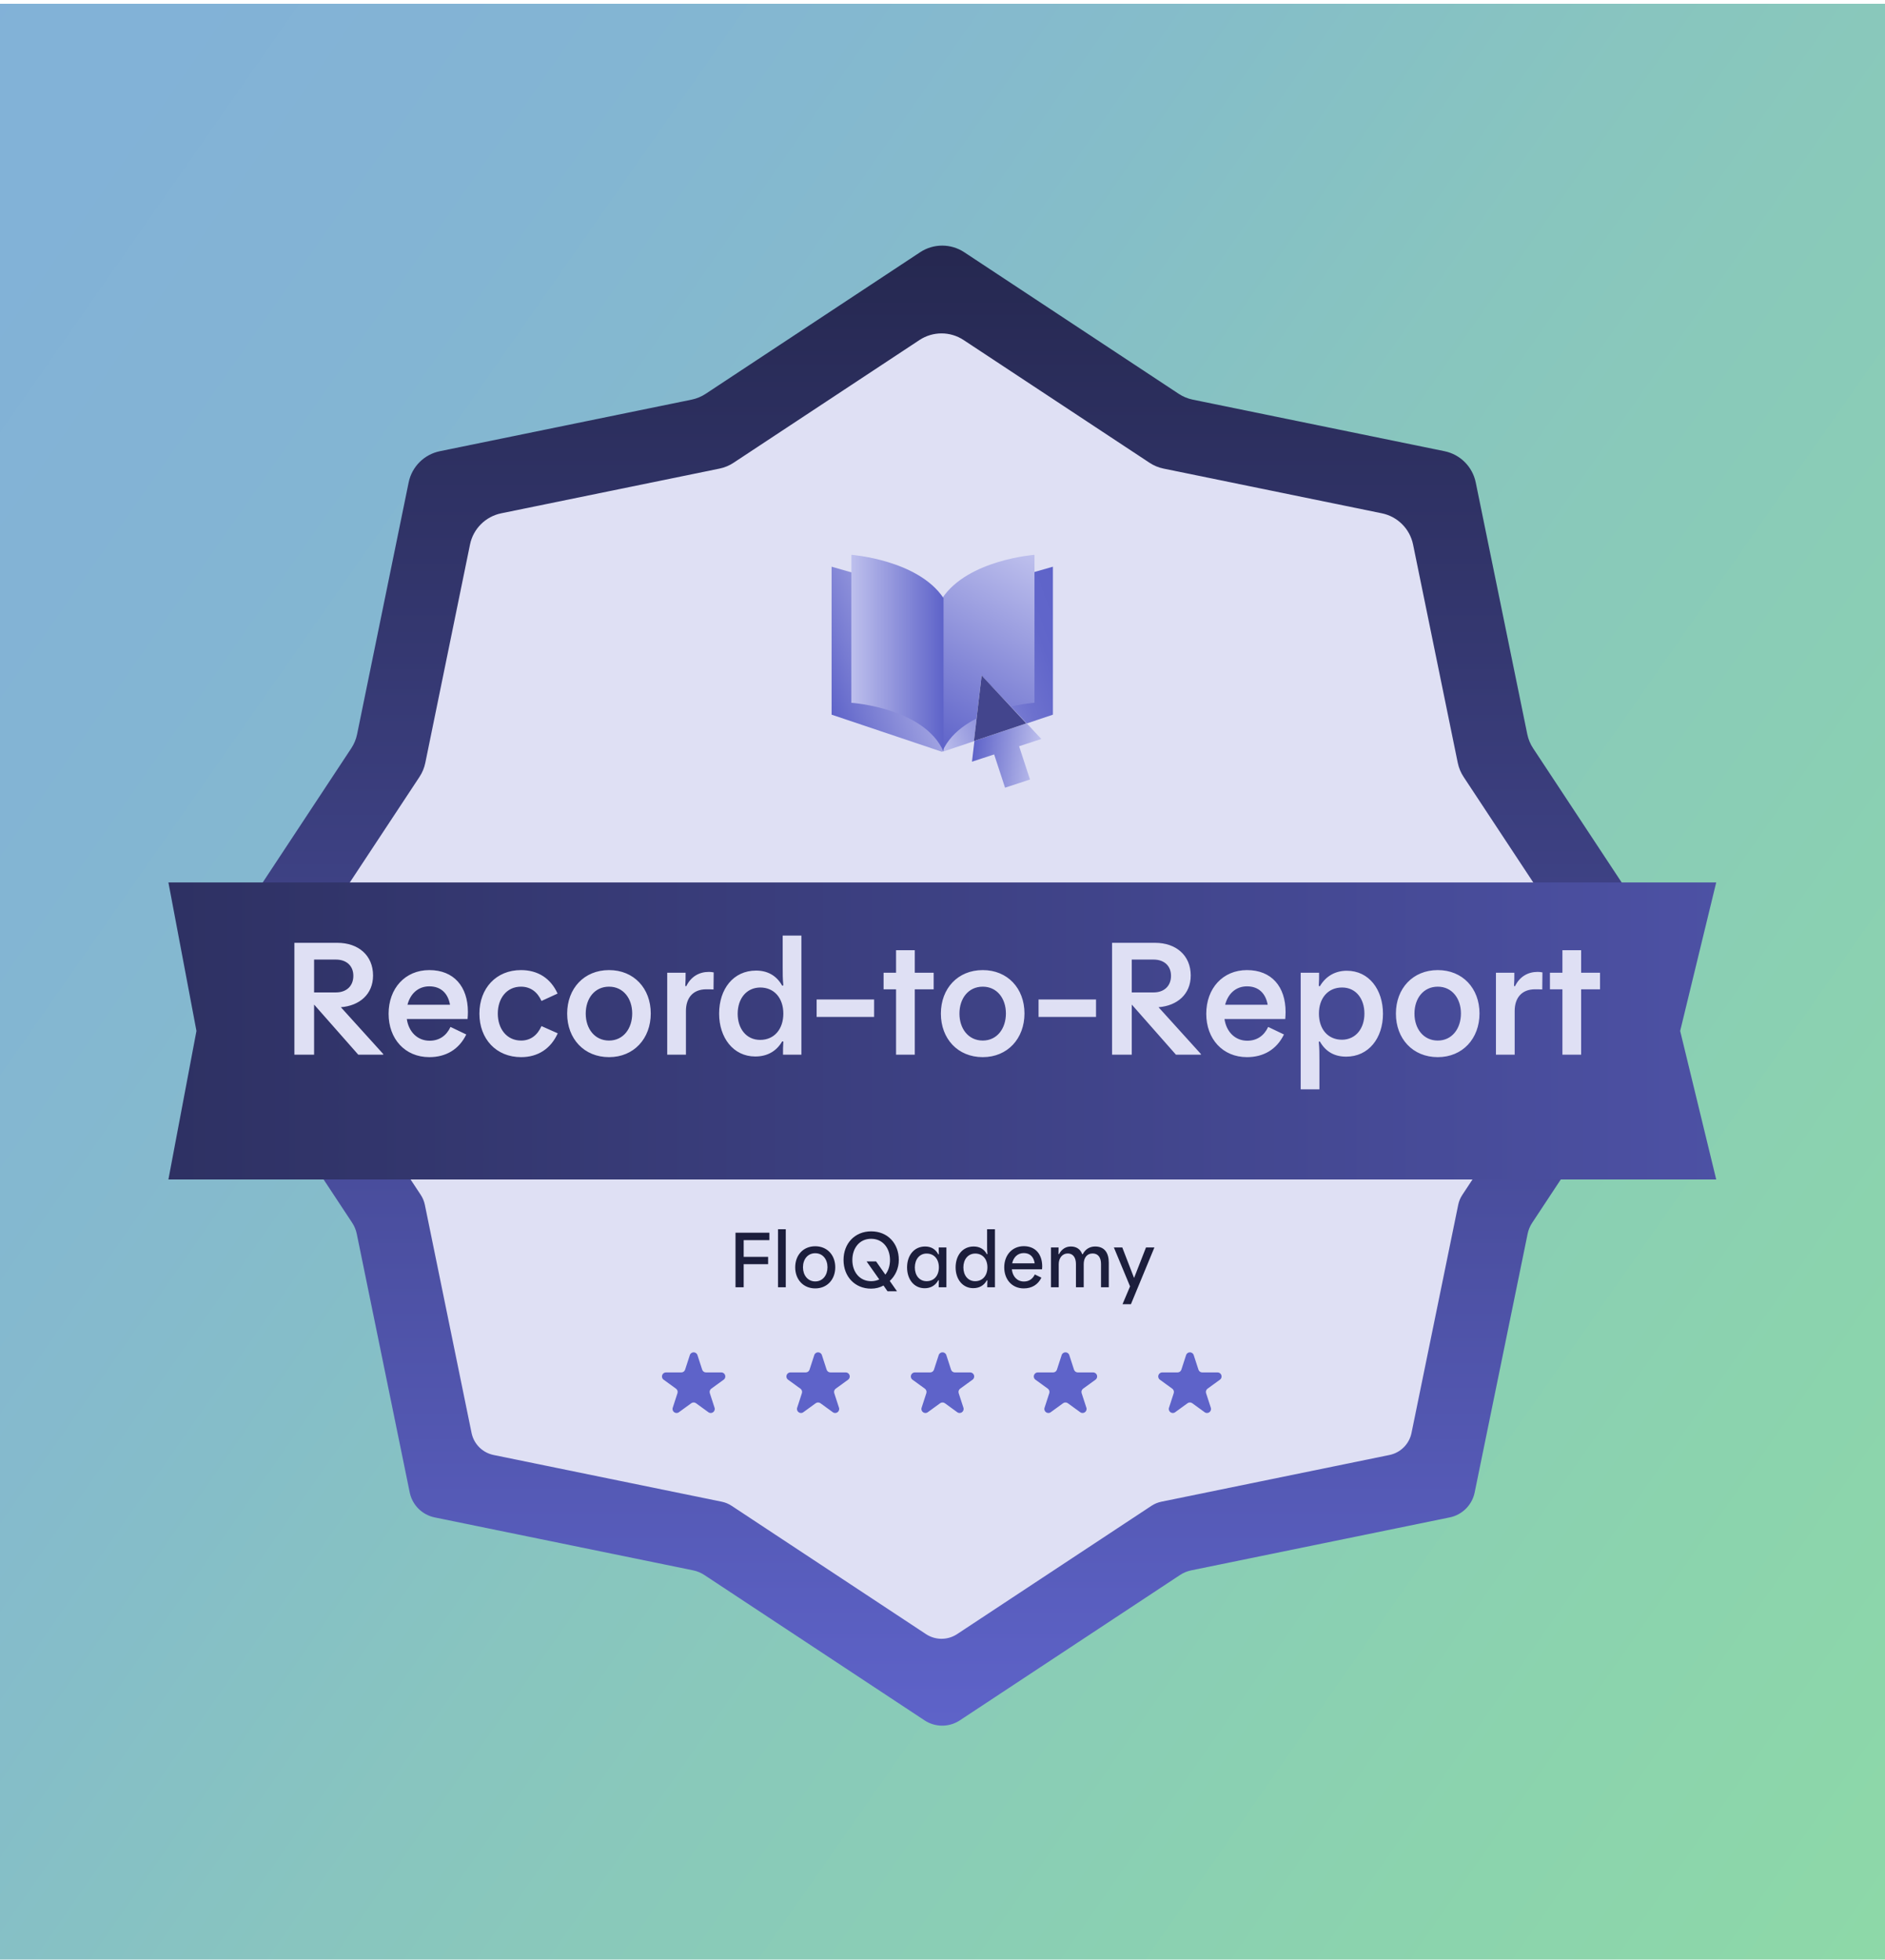
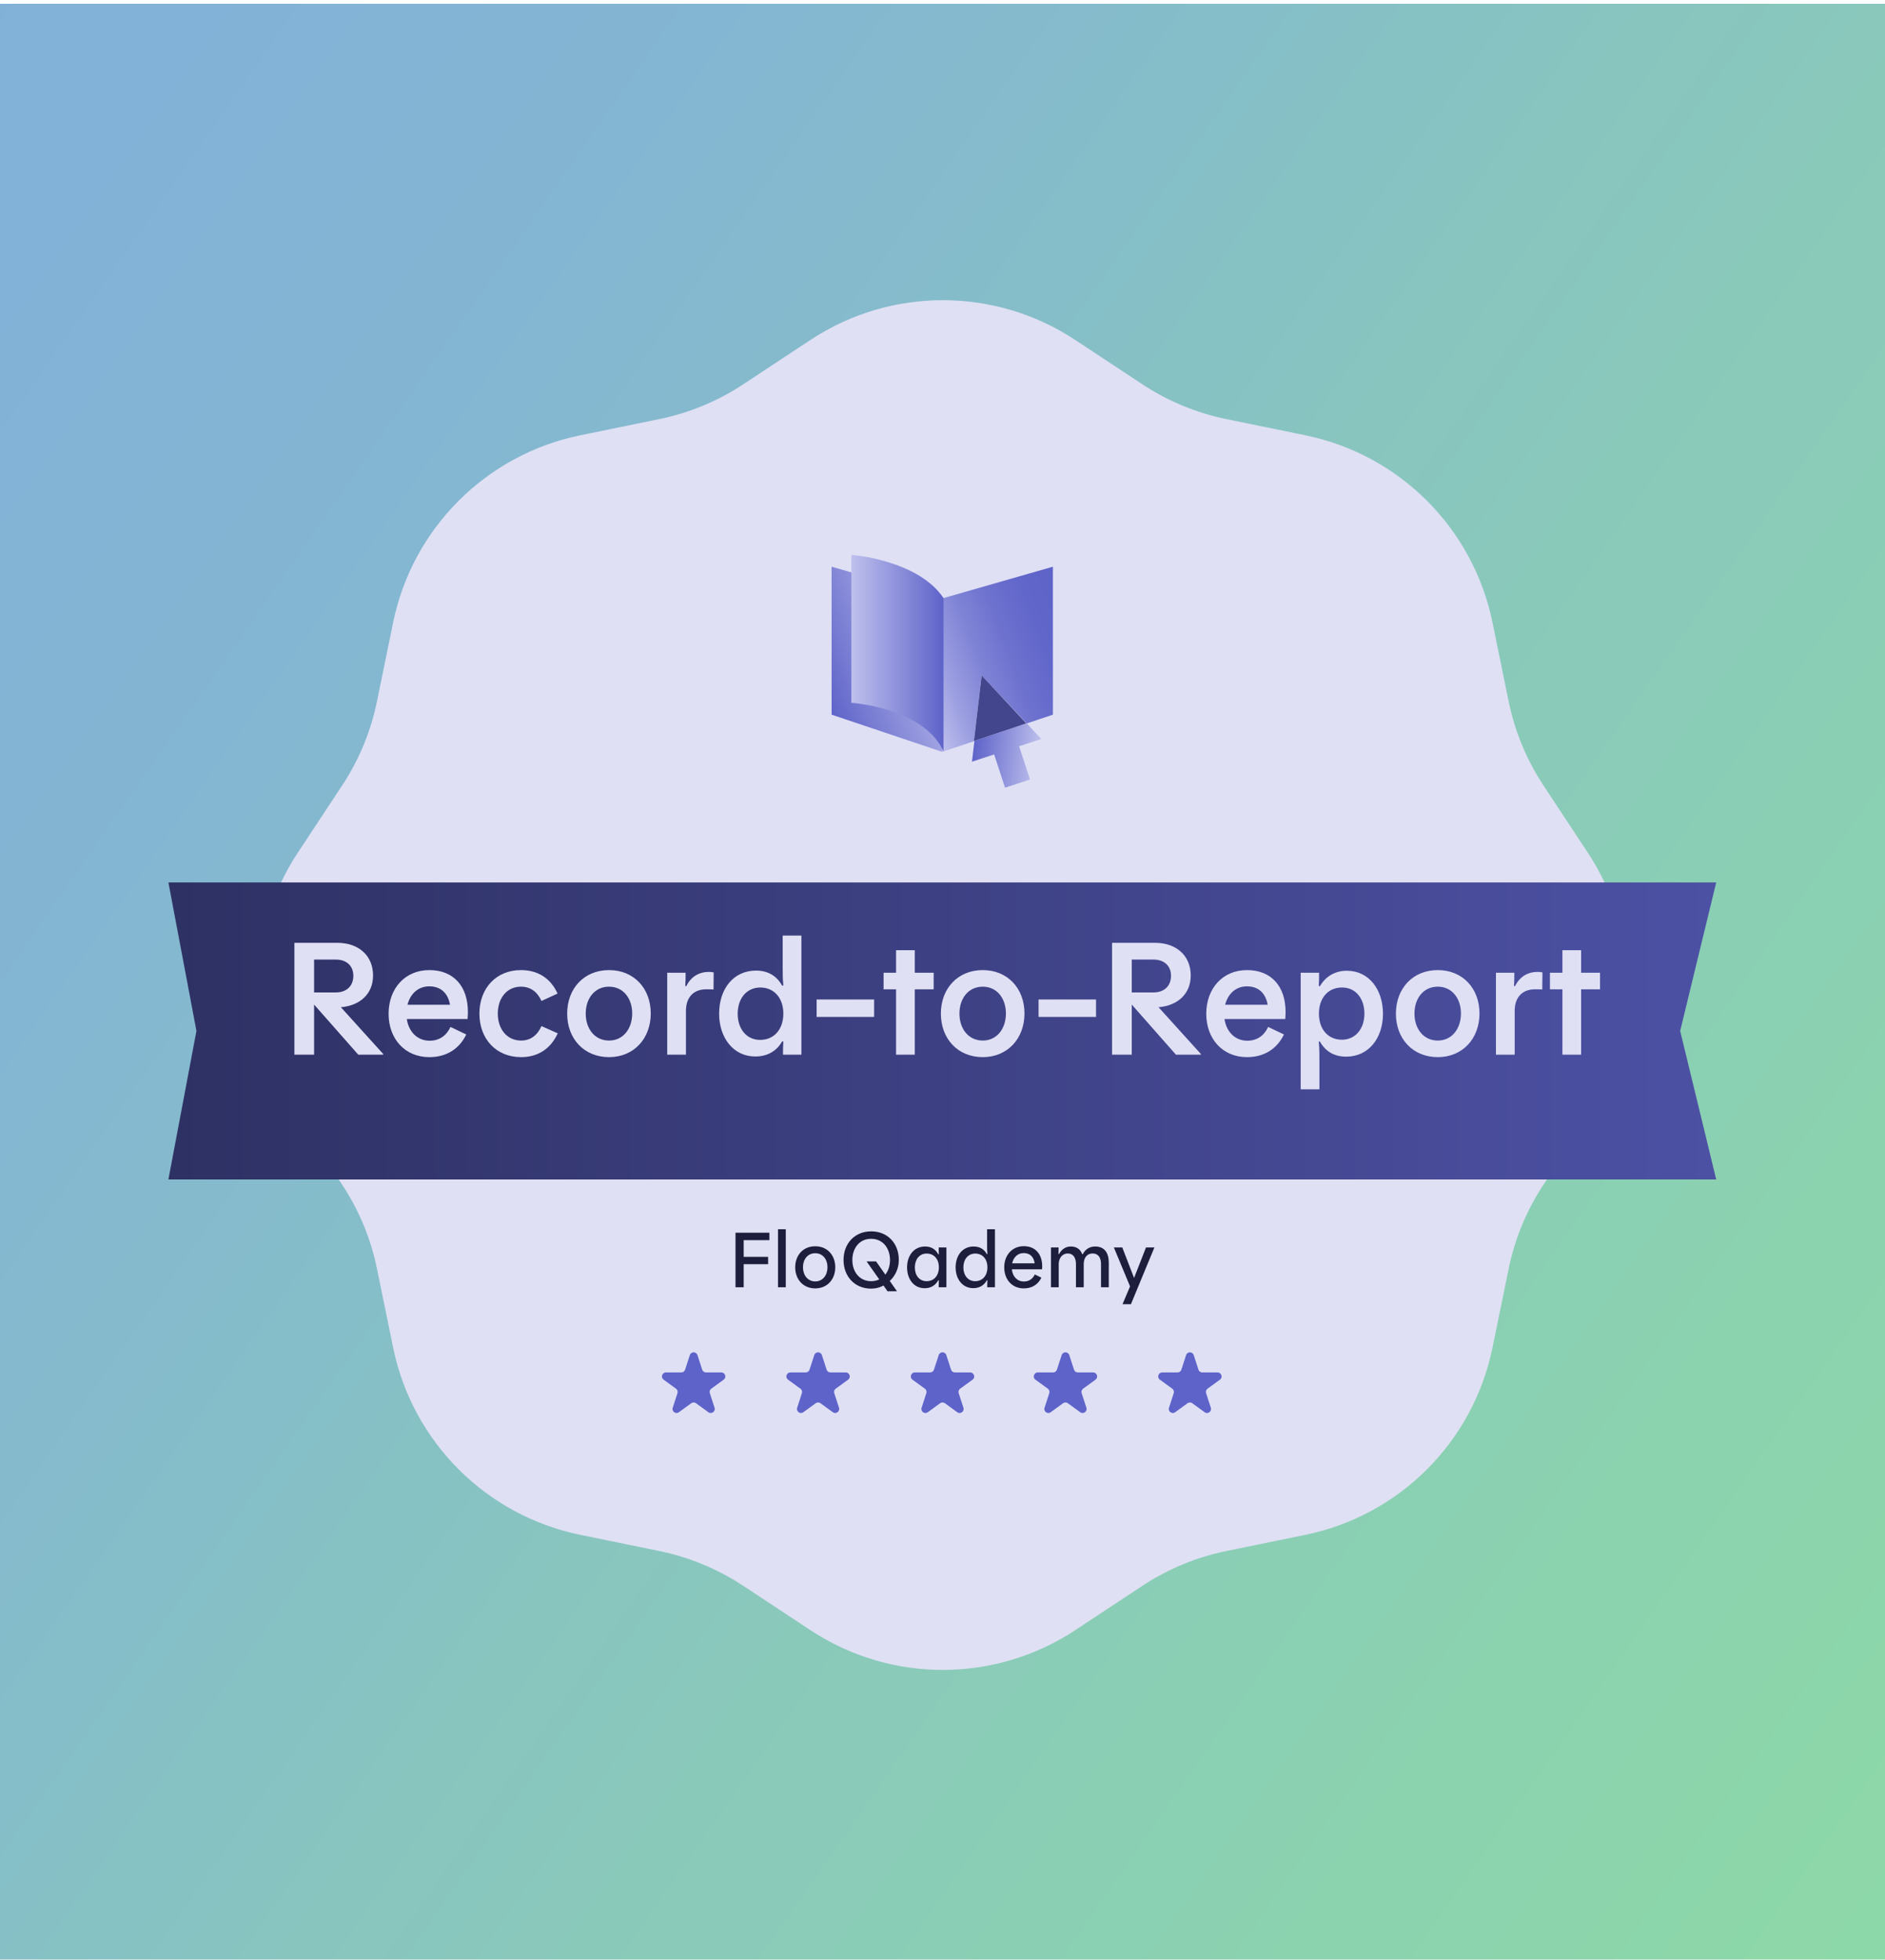
<svg xmlns="http://www.w3.org/2000/svg" width="482" height="501" viewBox="0 0 482 501" fill="none">
  <rect width="482" height="500" transform="translate(0 0.969)" fill="url(#paint0_linear_1607_2157)" />
  <g filter="url(#filter0_ii_1607_2157)">
    <path d="M207.228 86.911C227.761 73.358 254.4 73.358 274.934 86.911L292.095 98.238C298.636 102.556 305.942 105.582 313.619 107.154L333.763 111.279C357.867 116.215 376.703 135.051 381.639 159.155L385.764 179.299C387.336 186.977 390.363 194.283 394.68 200.823L406.007 217.984C419.56 238.518 419.56 265.157 406.007 285.691L394.68 302.852C390.363 309.392 387.336 316.698 385.764 324.376L381.639 344.52C376.703 368.624 357.867 387.46 333.763 392.396L313.619 396.521C305.942 398.093 298.636 401.12 292.095 405.437L274.934 416.764C254.4 430.317 227.761 430.317 207.228 416.764L190.067 405.437C183.526 401.12 176.22 398.093 168.542 396.521L148.398 392.396C124.295 387.46 105.458 368.624 100.522 344.52L96.397 324.376C94.825 316.698 91.799 309.392 87.482 302.852L76.154 285.691C62.601 265.157 62.601 238.518 76.154 217.984L87.482 200.823C91.799 194.283 94.825 186.977 96.397 179.299L100.522 159.155C105.458 135.051 124.295 116.215 148.398 111.279L168.542 107.154C176.22 105.582 183.526 102.556 190.067 98.238L207.228 86.911Z" fill="#DFE0F4" />
-     <path d="M304.993 102.171C303.713 101.909 302.496 101.404 301.406 100.685L246.563 64.486C243.141 62.227 238.701 62.227 235.279 64.486L180.437 100.685C179.347 101.404 178.129 101.909 176.849 102.171L112.474 115.354C108.456 116.176 105.317 119.316 104.494 123.333L91.311 187.709C91.049 188.989 90.545 190.206 89.826 191.296L88.486 193.326L52.882 247.267C51.075 250.005 51.075 253.557 52.882 256.295L90.043 312.595V312.595C90.619 313.467 91.022 314.442 91.232 315.465V315.465L104.766 381.553L104.833 381.852C105.581 384.922 108.036 387.299 111.149 387.936L177.237 401.47L177.265 401.476C178.27 401.682 179.226 402.078 180.082 402.643V402.643L180.107 402.659L236.407 439.82C239.06 441.571 242.476 441.625 245.176 439.984L245.435 439.82L301.736 402.659V402.659C302.608 402.083 303.582 401.68 304.605 401.47V401.47L370.693 387.936C373.907 387.278 376.418 384.767 377.077 381.553L390.611 315.465L390.616 315.437C390.822 314.432 391.218 313.475 391.783 312.619V312.619L391.799 312.595L428.96 256.295C430.767 253.557 430.767 250.005 428.96 247.267L393.357 193.326L393.304 193.246L392.017 191.296C391.297 190.206 390.793 188.988 390.531 187.709L377.348 123.333C376.525 119.316 373.386 116.176 369.369 115.354L304.993 102.171Z" fill="url(#paint1_linear_1607_2157)" />
    <path d="M297.532 119.801C296.252 119.539 295.035 119.035 293.945 118.315L246.396 86.931C242.974 84.672 238.534 84.672 235.111 86.931L187.563 118.315C186.473 119.035 185.255 119.539 183.975 119.801L128.161 131.231C124.144 132.054 121.004 135.193 120.182 139.21L108.752 195.025C108.49 196.304 107.986 197.522 107.266 198.612L106.212 200.21L74.787 247.819C73.192 250.236 73.192 253.371 74.787 255.787L107.586 305.479V305.479C108.094 306.249 108.45 307.109 108.635 308.012V308.012L120.58 366.342L120.64 366.606C121.3 369.316 123.467 371.414 126.215 371.977L184.545 383.922L184.57 383.927C185.457 384.108 186.301 384.458 187.056 384.957V384.957L187.078 384.971L236.77 417.77C239.111 419.315 242.126 419.363 244.509 417.915L244.738 417.77L294.43 384.971V384.971C295.199 384.463 296.059 384.107 296.963 383.922V383.922L355.293 371.977C358.129 371.396 360.346 369.179 360.927 366.342L372.872 308.012L372.877 307.988C373.059 307.1 373.409 306.256 373.907 305.5V305.5L373.921 305.479L406.72 255.787C408.315 253.371 408.315 250.236 406.72 247.819L375.297 200.21L375.25 200.139L374.242 198.612C373.522 197.522 373.018 196.304 372.755 195.025L361.326 139.21C360.503 135.193 357.364 132.054 353.347 131.231L297.532 119.801Z" fill="#DFE0F4" />
    <path d="M176.393 346.44C176.7 345.496 178.035 345.496 178.341 346.44L179.552 350.165C179.689 350.587 180.082 350.873 180.526 350.873L184.443 350.873C185.435 350.873 185.848 352.143 185.045 352.726L181.876 355.028C181.517 355.289 181.367 355.751 181.504 356.173L182.714 359.899C183.021 360.843 181.941 361.627 181.138 361.044L177.969 358.742C177.61 358.481 177.124 358.481 176.765 358.742L173.596 361.044C172.793 361.627 171.713 360.843 172.02 359.899L173.231 356.173C173.368 355.751 173.217 355.289 172.858 355.028L169.689 352.726C168.887 352.143 169.299 350.873 170.291 350.873L174.209 350.873C174.652 350.873 175.046 350.587 175.183 350.165L176.393 346.44Z" fill="#5E63C9" />
    <path d="M208.212 346.44C208.518 345.496 209.853 345.496 210.16 346.44L211.37 350.165C211.507 350.587 211.901 350.873 212.344 350.873L216.261 350.873C217.254 350.873 217.666 352.143 216.863 352.726L213.694 355.028C213.335 355.289 213.185 355.751 213.322 356.173L214.533 359.899C214.839 360.843 213.759 361.627 212.957 361.044L209.788 358.742C209.429 358.481 208.943 358.481 208.584 358.742L205.415 361.044C204.612 361.627 203.532 360.843 203.838 359.899L205.049 356.173C205.186 355.751 205.036 355.289 204.677 355.028L201.508 352.726C200.705 352.143 201.118 350.873 202.11 350.873L206.027 350.873C206.471 350.873 206.864 350.587 207.001 350.165L208.212 346.44Z" fill="#5E63C9" />
    <path d="M240.03 346.44C240.336 345.496 241.671 345.496 241.978 346.44L243.189 350.165C243.326 350.587 243.719 350.873 244.163 350.873L248.08 350.873C249.072 350.873 249.485 352.143 248.682 352.726L245.513 355.028C245.154 355.289 245.004 355.751 245.141 356.173L246.351 359.899C246.658 360.843 245.578 361.627 244.775 361.044L241.606 358.742C241.247 358.481 240.761 358.481 240.402 358.742L237.233 361.044C236.43 361.627 235.35 360.843 235.657 359.899L236.867 356.173C237.004 355.751 236.854 355.289 236.495 355.028L233.326 352.726C232.523 352.143 232.936 350.873 233.928 350.873L237.845 350.873C238.289 350.873 238.682 350.587 238.819 350.165L240.03 346.44Z" fill="#5E63C9" />
    <path d="M271.469 346.44C271.776 345.496 273.111 345.496 273.418 346.44L274.628 350.165C274.765 350.587 275.158 350.873 275.602 350.873L279.519 350.873C280.511 350.873 280.924 352.143 280.121 352.726L276.952 355.028C276.593 355.289 276.443 355.751 276.58 356.173L277.791 359.899C278.097 360.843 277.017 361.627 276.215 361.044L273.045 358.742C272.686 358.481 272.2 358.481 271.841 358.742L268.672 361.044C267.87 361.627 266.79 360.843 267.096 359.899L268.307 356.173C268.444 355.751 268.294 355.289 267.935 355.028L264.766 352.726C263.963 352.143 264.375 350.873 265.368 350.873L269.285 350.873C269.728 350.873 270.122 350.587 270.259 350.165L271.469 346.44Z" fill="#5E63C9" />
    <path d="M303.288 346.44C303.595 345.496 304.93 345.496 305.236 346.44L306.447 350.165C306.584 350.587 306.977 350.873 307.421 350.873L311.338 350.873C312.33 350.873 312.743 352.143 311.94 352.726L308.771 355.028C308.412 355.289 308.262 355.751 308.399 356.173L309.609 359.899C309.916 360.843 308.836 361.627 308.033 361.044L304.864 358.742C304.505 358.481 304.019 358.481 303.66 358.742L300.491 361.044C299.688 361.627 298.608 360.843 298.915 359.899L300.126 356.173C300.263 355.751 300.112 355.289 299.753 355.028L296.584 352.726C295.782 352.143 296.194 350.873 297.186 350.873L301.104 350.873C301.547 350.873 301.941 350.587 302.078 350.165L303.288 346.44Z" fill="#5E63C9" />
  </g>
  <path d="M188.071 329.101V315.151H196.736V317.056H190.161V321.316H196.408V323.201H190.161V329.101H188.071ZM198.937 329.101V314.27H200.924V329.101H198.937ZM208.457 329.387C205.384 329.387 203.336 327.093 203.336 324C203.336 320.886 205.384 318.612 208.457 318.612C211.53 318.612 213.578 320.886 213.578 323.979C213.578 327.093 211.53 329.387 208.457 329.387ZM208.457 327.605C210.403 327.605 211.591 325.987 211.591 323.979C211.591 321.972 210.403 320.395 208.457 320.395C206.511 320.395 205.323 321.972 205.323 324C205.323 325.987 206.532 327.605 208.457 327.605ZM222.741 329.449C218.562 329.449 215.694 326.335 215.694 322.115C215.694 317.896 218.582 314.802 222.761 314.802C226.981 314.802 229.828 317.896 229.828 322.095C229.828 324.307 228.927 326.171 227.514 327.482L229.337 330.084V330.125H226.94L225.916 328.65C224.994 329.162 223.929 329.449 222.741 329.449ZM222.761 327.544C223.519 327.544 224.216 327.38 224.83 327.093L221.614 322.525V322.484H224.011L226.387 325.864C227.145 324.901 227.575 323.59 227.575 322.136C227.575 319.084 225.732 316.707 222.761 316.707C219.811 316.687 217.947 319.063 217.947 322.136C217.947 325.188 219.811 327.544 222.761 327.544ZM236.448 329.346C233.682 329.346 231.941 327.032 231.941 324.02C231.941 320.968 233.723 318.674 236.55 318.674C238.066 318.674 239.193 319.329 239.93 320.681H240.073C240.032 320.046 240.032 319.575 240.032 318.92H241.999V329.101H240.032C240.032 328.425 240.032 327.974 240.073 327.318L239.93 327.298C239.172 328.67 237.943 329.346 236.448 329.346ZM236.939 327.544C238.865 327.544 240.073 326.089 240.073 324C240.073 321.931 238.865 320.477 236.939 320.477C235.075 320.477 233.928 322.013 233.928 324.041C233.928 326.048 235.075 327.544 236.939 327.544ZM248.86 329.326C246.115 329.326 244.353 327.011 244.353 324.02C244.353 320.968 246.115 318.674 248.962 318.674C250.437 318.674 251.625 319.288 252.342 320.64L252.486 320.62C252.404 319.78 252.404 319.207 252.404 318.326V314.27H254.411V329.101H252.445C252.445 328.466 252.445 327.974 252.486 327.339L252.342 327.318C251.605 328.67 250.376 329.326 248.86 329.326ZM249.352 327.544C251.277 327.544 252.486 326.089 252.486 324C252.486 321.91 251.277 320.477 249.352 320.477C247.488 320.497 246.34 322.013 246.34 324.02C246.34 326.028 247.488 327.544 249.352 327.544ZM261.784 329.387C258.793 329.387 256.786 327.134 256.786 324C256.786 320.886 258.814 318.592 261.784 318.592C264.795 318.592 266.496 320.681 266.496 323.775C266.496 324.041 266.475 324.246 266.455 324.512H258.732C258.916 326.315 260.063 327.626 261.825 327.626C263.095 327.626 264.037 326.991 264.611 325.823L266.291 326.642C265.389 328.466 263.812 329.387 261.784 329.387ZM258.814 322.976H264.57C264.345 321.398 263.423 320.354 261.784 320.354C260.207 320.354 259.142 321.439 258.814 322.976ZM268.731 329.101V318.92H270.677C270.677 319.555 270.677 319.985 270.656 320.62L270.779 320.64C271.455 319.391 272.459 318.674 273.831 318.674C275.286 318.674 276.289 319.411 276.72 320.64H276.863C277.539 319.35 278.645 318.674 280.038 318.674C282.517 318.674 283.52 320.415 283.52 322.812V329.101H281.533V323.16C281.533 321.542 280.837 320.456 279.383 320.456C277.867 320.456 277.109 321.665 277.109 323.181V329.101H275.122V323.16C275.122 321.542 274.405 320.456 273.032 320.456C271.598 320.456 270.718 321.685 270.718 323.201V329.101H268.731ZM287.033 333.423L288.959 328.875L284.821 318.92H286.972L289.983 326.724L293.035 318.92H295.186L289.184 333.423H287.033Z" fill="#1C1E3C" />
  <g clip-path="url(#clip0_1607_2157)">
    <path d="M240.955 152.988L269.23 144.881C269.23 157.49 269.23 170.099 269.23 182.709L240.955 192.216V154.516V152.988Z" fill="url(#paint2_linear_1607_2157)" />
    <path d="M240.919 152.988L212.644 144.881C212.644 157.49 212.644 170.099 212.644 182.709L240.919 192.216V154.516V152.988Z" fill="url(#paint3_linear_1607_2157)" />
    <path d="M258.354 196.966L258.145 196.448V196.707L258.249 196.966H258.354Z" fill="#A2DFA0" />
-     <path d="M240.955 152.902C247.539 143.095 264.518 141.848 264.518 141.848V179.675C264.518 179.675 245.893 180.922 240.955 192.13V152.902Z" fill="url(#paint4_linear_1607_2157)" />
    <path d="M241.261 152.902C234.677 143.095 217.699 141.848 217.699 141.848V179.675C217.699 179.675 236.323 180.922 241.261 192.13V152.902Z" fill="url(#paint5_linear_1607_2157)" />
    <path d="M251.129 172.687L266.261 188.924L260.589 190.782L263.376 199.289L256.996 201.379L254.209 192.872L248.538 194.73L251.129 172.687Z" fill="url(#paint6_linear_1607_2157)" />
    <path d="M262.428 184.94L249.044 189.448L251.007 172.687L262.428 184.94Z" fill="white" />
    <path d="M262.428 184.94L249.044 189.448L251.007 172.687L262.428 184.94Z" fill="#43458D" />
  </g>
  <g filter="url(#filter1_d_1607_2157)">
    <path d="M43.062 217.636H438.842L429.624 255.608L438.842 293.58H43.062L50.232 255.608L43.062 217.636Z" fill="url(#paint7_linear_1607_2157)" />
  </g>
  <path d="M75.276 269.636V241.039H86.278C91.611 241.039 95.391 244.23 95.391 249.395C95.391 254.183 91.947 257.122 87.16 257.5L97.994 269.468V269.636H91.611L80.357 256.87H80.315V269.636H75.276ZM85.9 245.322H80.315V253.721H85.9C88.588 253.721 90.351 252.083 90.351 249.479C90.351 246.876 88.546 245.322 85.9 245.322ZM109.778 270.266C103.563 270.266 99.364 265.605 99.364 259.18C99.364 252.713 103.563 248.01 109.778 248.01C116.035 248.01 119.646 252.209 119.646 258.718C119.646 259.348 119.604 259.894 119.562 260.524H104.025C104.487 263.715 106.67 266.067 109.862 266.067C112.297 266.067 114.145 264.807 115.195 262.539L119.226 264.471C117.379 268.292 114.019 270.266 109.778 270.266ZM104.193 256.87H115.069C114.565 254.015 112.801 252.167 109.778 252.167C106.88 252.167 104.907 254.099 104.193 256.87ZM133.251 270.266C126.868 270.266 122.585 265.605 122.585 259.138C122.585 252.671 126.868 248.01 133.209 248.01C137.534 248.01 140.81 250.109 142.573 254.015L138.458 255.904C137.45 253.637 135.686 252.251 133.209 252.251C129.555 252.251 127.288 255.232 127.288 259.138C127.288 263.001 129.555 266.025 133.251 266.025C135.728 266.025 137.45 264.597 138.458 262.329L142.615 264.177C140.852 268.082 137.576 270.266 133.251 270.266ZM155.735 270.266C149.352 270.266 145.026 265.563 145.026 259.138C145.026 252.713 149.352 248.01 155.735 248.01C162.076 248.01 166.401 252.671 166.401 259.096C166.401 265.521 162.076 270.266 155.735 270.266ZM155.735 266.025C159.388 266.025 161.656 262.959 161.656 259.096C161.656 255.274 159.388 252.251 155.735 252.251C152.039 252.251 149.772 255.274 149.772 259.138C149.772 262.959 152.039 266.025 155.735 266.025ZM170.609 269.636V248.682H175.312C175.312 249.899 175.312 250.865 175.228 252.083L175.48 252.125C176.698 249.647 178.797 248.472 181.275 248.472C181.695 248.472 182.031 248.514 182.493 248.598L182.451 252.965C181.821 252.923 181.275 252.923 180.603 252.923C177.202 252.923 175.396 255.107 175.396 258.466V269.636H170.609ZM193.12 270.098C187.493 270.098 183.882 265.269 183.882 259.138C183.882 252.881 187.493 248.136 193.33 248.136C196.186 248.136 198.537 249.353 200.007 251.999L200.301 251.915C200.133 250.193 200.133 249.017 200.133 247.17V239.191H204.92V269.636H200.217C200.217 268.418 200.217 267.453 200.301 266.277L200.007 266.235C198.495 268.838 196.102 270.098 193.12 270.098ZM194.38 265.857C198.034 265.857 200.301 263.043 200.301 259.138C200.301 255.191 197.992 252.461 194.38 252.461C190.811 252.503 188.627 255.358 188.627 259.18C188.627 262.959 190.811 265.857 194.38 265.857ZM208.815 259.978V255.526H223.513V259.978H208.815ZM229.125 269.636V252.923H225.934V248.682H229.125V242.928H233.913V248.682H238.742V252.923H233.913V269.636H229.125ZM251.294 270.266C244.911 270.266 240.586 265.563 240.586 259.138C240.586 252.713 244.911 248.01 251.294 248.01C257.635 248.01 261.961 252.671 261.961 259.096C261.961 265.521 257.635 270.266 251.294 270.266ZM251.294 266.025C254.948 266.025 257.215 262.959 257.215 259.096C257.215 255.274 254.948 252.251 251.294 252.251C247.599 252.251 245.331 255.274 245.331 259.138C245.331 262.959 247.599 266.025 251.294 266.025ZM265.561 259.978V255.526H280.258V259.978H265.561ZM284.357 269.636V241.039H295.359C300.692 241.039 304.472 244.23 304.472 249.395C304.472 254.183 301.028 257.122 296.241 257.5L307.075 269.468V269.636H300.692L289.438 256.87H289.396V269.636H284.357ZM294.981 245.322H289.396V253.721H294.981C297.669 253.721 299.432 252.083 299.432 249.479C299.432 246.876 297.627 245.322 294.981 245.322ZM318.859 270.266C312.644 270.266 308.445 265.605 308.445 259.18C308.445 252.713 312.644 248.01 318.859 248.01C325.116 248.01 328.727 252.209 328.727 258.718C328.727 259.348 328.686 259.894 328.644 260.524H313.106C313.568 263.715 315.752 266.067 318.943 266.067C321.379 266.067 323.226 264.807 324.276 262.539L328.308 264.471C326.46 268.292 323.1 270.266 318.859 270.266ZM313.274 256.87H324.15C323.646 254.015 321.883 252.167 318.859 252.167C315.961 252.167 313.988 254.099 313.274 256.87ZM332.591 278.497V248.682H337.295C337.295 249.899 337.295 250.865 337.211 252.083L337.505 252.125C339.058 249.479 341.536 248.178 344.392 248.178C350.061 248.178 353.63 253.007 353.63 259.18C353.63 265.395 349.977 270.14 344.224 270.14C341.242 270.14 338.974 268.88 337.505 266.277L337.211 266.319C337.379 268.04 337.379 269.342 337.379 271.148V278.497H332.591ZM343.174 265.815C346.701 265.773 348.885 262.917 348.885 259.138C348.885 255.316 346.701 252.461 343.174 252.461C339.52 252.461 337.253 255.232 337.253 259.138C337.253 263.085 339.52 265.815 343.174 265.815ZM367.645 270.266C361.262 270.266 356.937 265.563 356.937 259.138C356.937 252.713 361.262 248.01 367.645 248.01C373.986 248.01 378.312 252.671 378.312 259.096C378.312 265.521 373.986 270.266 367.645 270.266ZM367.645 266.025C371.299 266.025 373.567 262.959 373.567 259.096C373.567 255.274 371.299 252.251 367.645 252.251C363.95 252.251 361.682 255.274 361.682 259.138C361.682 262.959 363.95 266.025 367.645 266.025ZM382.519 269.636V248.682H387.223C387.223 249.899 387.223 250.865 387.139 252.083L387.391 252.125C388.608 249.647 390.708 248.472 393.186 248.472C393.606 248.472 393.942 248.514 394.403 248.598L394.361 252.965C393.732 252.923 393.186 252.923 392.514 252.923C389.112 252.923 387.307 255.107 387.307 258.466V269.636H382.519ZM399.515 269.636V252.923H396.324V248.682H399.515V242.928H404.302V248.682H409.132V252.923H404.302V269.636H399.515Z" fill="#DFE0F4" />
  <defs>
    <filter id="filter0_ii_1607_2157" x="46.406" y="62.792" width="389.031" height="378.383" filterUnits="userSpaceOnUse" color-interpolation-filters="sRGB">
      <feFlood flood-opacity="0" result="BackgroundImageFix" />
      <feBlend mode="normal" in="SourceGraphic" in2="BackgroundImageFix" result="shape" />
      <feColorMatrix in="SourceAlpha" type="matrix" values="0 0 0 0 0 0 0 0 0 0 0 0 0 0 0 0 0 0 127 0" result="hardAlpha" />
      <feOffset dx="-5.121" />
      <feGaussianBlur stdDeviation="12.803" />
      <feComposite in2="hardAlpha" operator="arithmetic" k2="-1" k3="1" />
      <feColorMatrix type="matrix" values="0 0 0 0 0.11 0 0 0 0 0.118 0 0 0 0 0.235 0 0 0 0.5 0" />
      <feBlend mode="normal" in2="shape" result="effect1_innerShadow_1607_2157" />
      <feColorMatrix in="SourceAlpha" type="matrix" values="0 0 0 0 0 0 0 0 0 0 0 0 0 0 0 0 0 0 127 0" result="hardAlpha" />
      <feOffset dx="5.121" />
      <feGaussianBlur stdDeviation="12.803" />
      <feComposite in2="hardAlpha" operator="arithmetic" k2="-1" k3="1" />
      <feColorMatrix type="matrix" values="0 0 0 0 0.11 0 0 0 0 0.118 0 0 0 0 0.235 0 0 0 0.25 0" />
      <feBlend mode="normal" in2="effect1_innerShadow_1607_2157" result="effect2_innerShadow_1607_2157" />
    </filter>
    <filter id="filter1_d_1607_2157" x="28.137" y="210.671" width="425.63" height="105.794" filterUnits="userSpaceOnUse" color-interpolation-filters="sRGB">
      <feFlood flood-opacity="0" result="BackgroundImageFix" />
      <feColorMatrix in="SourceAlpha" type="matrix" values="0 0 0 0 0 0 0 0 0 0 0 0 0 0 0 0 0 0 127 0" result="hardAlpha" />
      <feOffset dy="7.96" />
      <feGaussianBlur stdDeviation="7.463" />
      <feColorMatrix type="matrix" values="0 0 0 0 0.137 0 0 0 0 0.188 0 0 0 0 0.278 0 0 0 0.2 0" />
      <feBlend mode="multiply" in2="BackgroundImageFix" result="effect1_dropShadow_1607_2157" />
      <feBlend mode="normal" in="SourceGraphic" in2="effect1_dropShadow_1607_2157" result="shape" />
    </filter>
    <linearGradient id="paint0_linear_1607_2157" x1="755" y1="604.031" x2="-127" y2="-11.969" gradientUnits="userSpaceOnUse">
      <stop stop-color="#90E39A" />
      <stop offset="0.145" stop-color="#8EDDA1" />
      <stop offset="0.266" stop-color="#8DD8A8" />
      <stop offset="0.366" stop-color="#8BD3AE" />
      <stop offset="0.449" stop-color="#8ACEB5" />
      <stop offset="0.517" stop-color="#89C9BA" />
      <stop offset="0.573" stop-color="#88C5BF" />
      <stop offset="0.619" stop-color="#86C1C4" />
      <stop offset="0.66" stop-color="#85BDC9" />
      <stop offset="0.696" stop-color="#85BACD" />
      <stop offset="0.732" stop-color="#84B8D0" />
      <stop offset="0.77" stop-color="#83B5D3" />
      <stop offset="0.813" stop-color="#83B3D5" />
      <stop offset="0.864" stop-color="#82B2D7" />
      <stop offset="0.925" stop-color="#82B1D8" />
      <stop offset="1" stop-color="#82B1D8" />
    </linearGradient>
    <linearGradient id="paint1_linear_1607_2157" x1="240.921" y1="0.769" x2="240.921" y2="441.175" gradientUnits="userSpaceOnUse">
      <stop stop-color="#1C1E3C" />
      <stop offset="1" stop-color="#5E63C9" />
    </linearGradient>
    <linearGradient id="paint2_linear_1607_2157" x1="234.777" y1="175.242" x2="274.958" y2="160.618" gradientUnits="userSpaceOnUse">
      <stop stop-color="#BEC0ED" />
      <stop offset="0.192" stop-color="#9B9EE0" />
      <stop offset="0.388" stop-color="#8084D6" />
      <stop offset="0.587" stop-color="#6D71CE" />
      <stop offset="0.789" stop-color="#6166CA" />
      <stop offset="1" stop-color="#5E63C9" />
    </linearGradient>
    <linearGradient id="paint3_linear_1607_2157" x1="209.746" y1="174.749" x2="244.266" y2="162.185" gradientUnits="userSpaceOnUse">
      <stop stop-color="#5E63C9" />
      <stop offset="0.234" stop-color="#777BD2" />
      <stop offset="0.747" stop-color="#AAACE5" />
      <stop offset="1" stop-color="#BEC0ED" />
    </linearGradient>
    <linearGradient id="paint4_linear_1607_2157" x1="238.601" y1="190.771" x2="266.265" y2="142.857" gradientUnits="userSpaceOnUse">
      <stop stop-color="#5E63C9" />
      <stop offset="1" stop-color="#BEC0ED" />
    </linearGradient>
    <linearGradient id="paint5_linear_1607_2157" x1="241.261" y1="166.989" x2="217.699" y2="166.989" gradientUnits="userSpaceOnUse">
      <stop stop-color="#5E63C9" />
      <stop offset="1" stop-color="#BEC0ED" />
    </linearGradient>
    <linearGradient id="paint6_linear_1607_2157" x1="266.314" y1="188.475" x2="249.503" y2="186.496" gradientUnits="userSpaceOnUse">
      <stop stop-color="#BEC0ED" />
      <stop offset="1" stop-color="#5E63C9" />
    </linearGradient>
    <linearGradient id="paint7_linear_1607_2157" x1="43.062" y1="255.608" x2="663.148" y2="255.608" gradientUnits="userSpaceOnUse">
      <stop stop-color="#2E3163" />
      <stop offset="1" stop-color="#5E63C9" />
    </linearGradient>
    <clipPath id="clip0_1607_2157">
      <rect width="62.834" height="62.834" fill="white" transform="translate(209.61 138.814)" />
    </clipPath>
  </defs>
</svg>